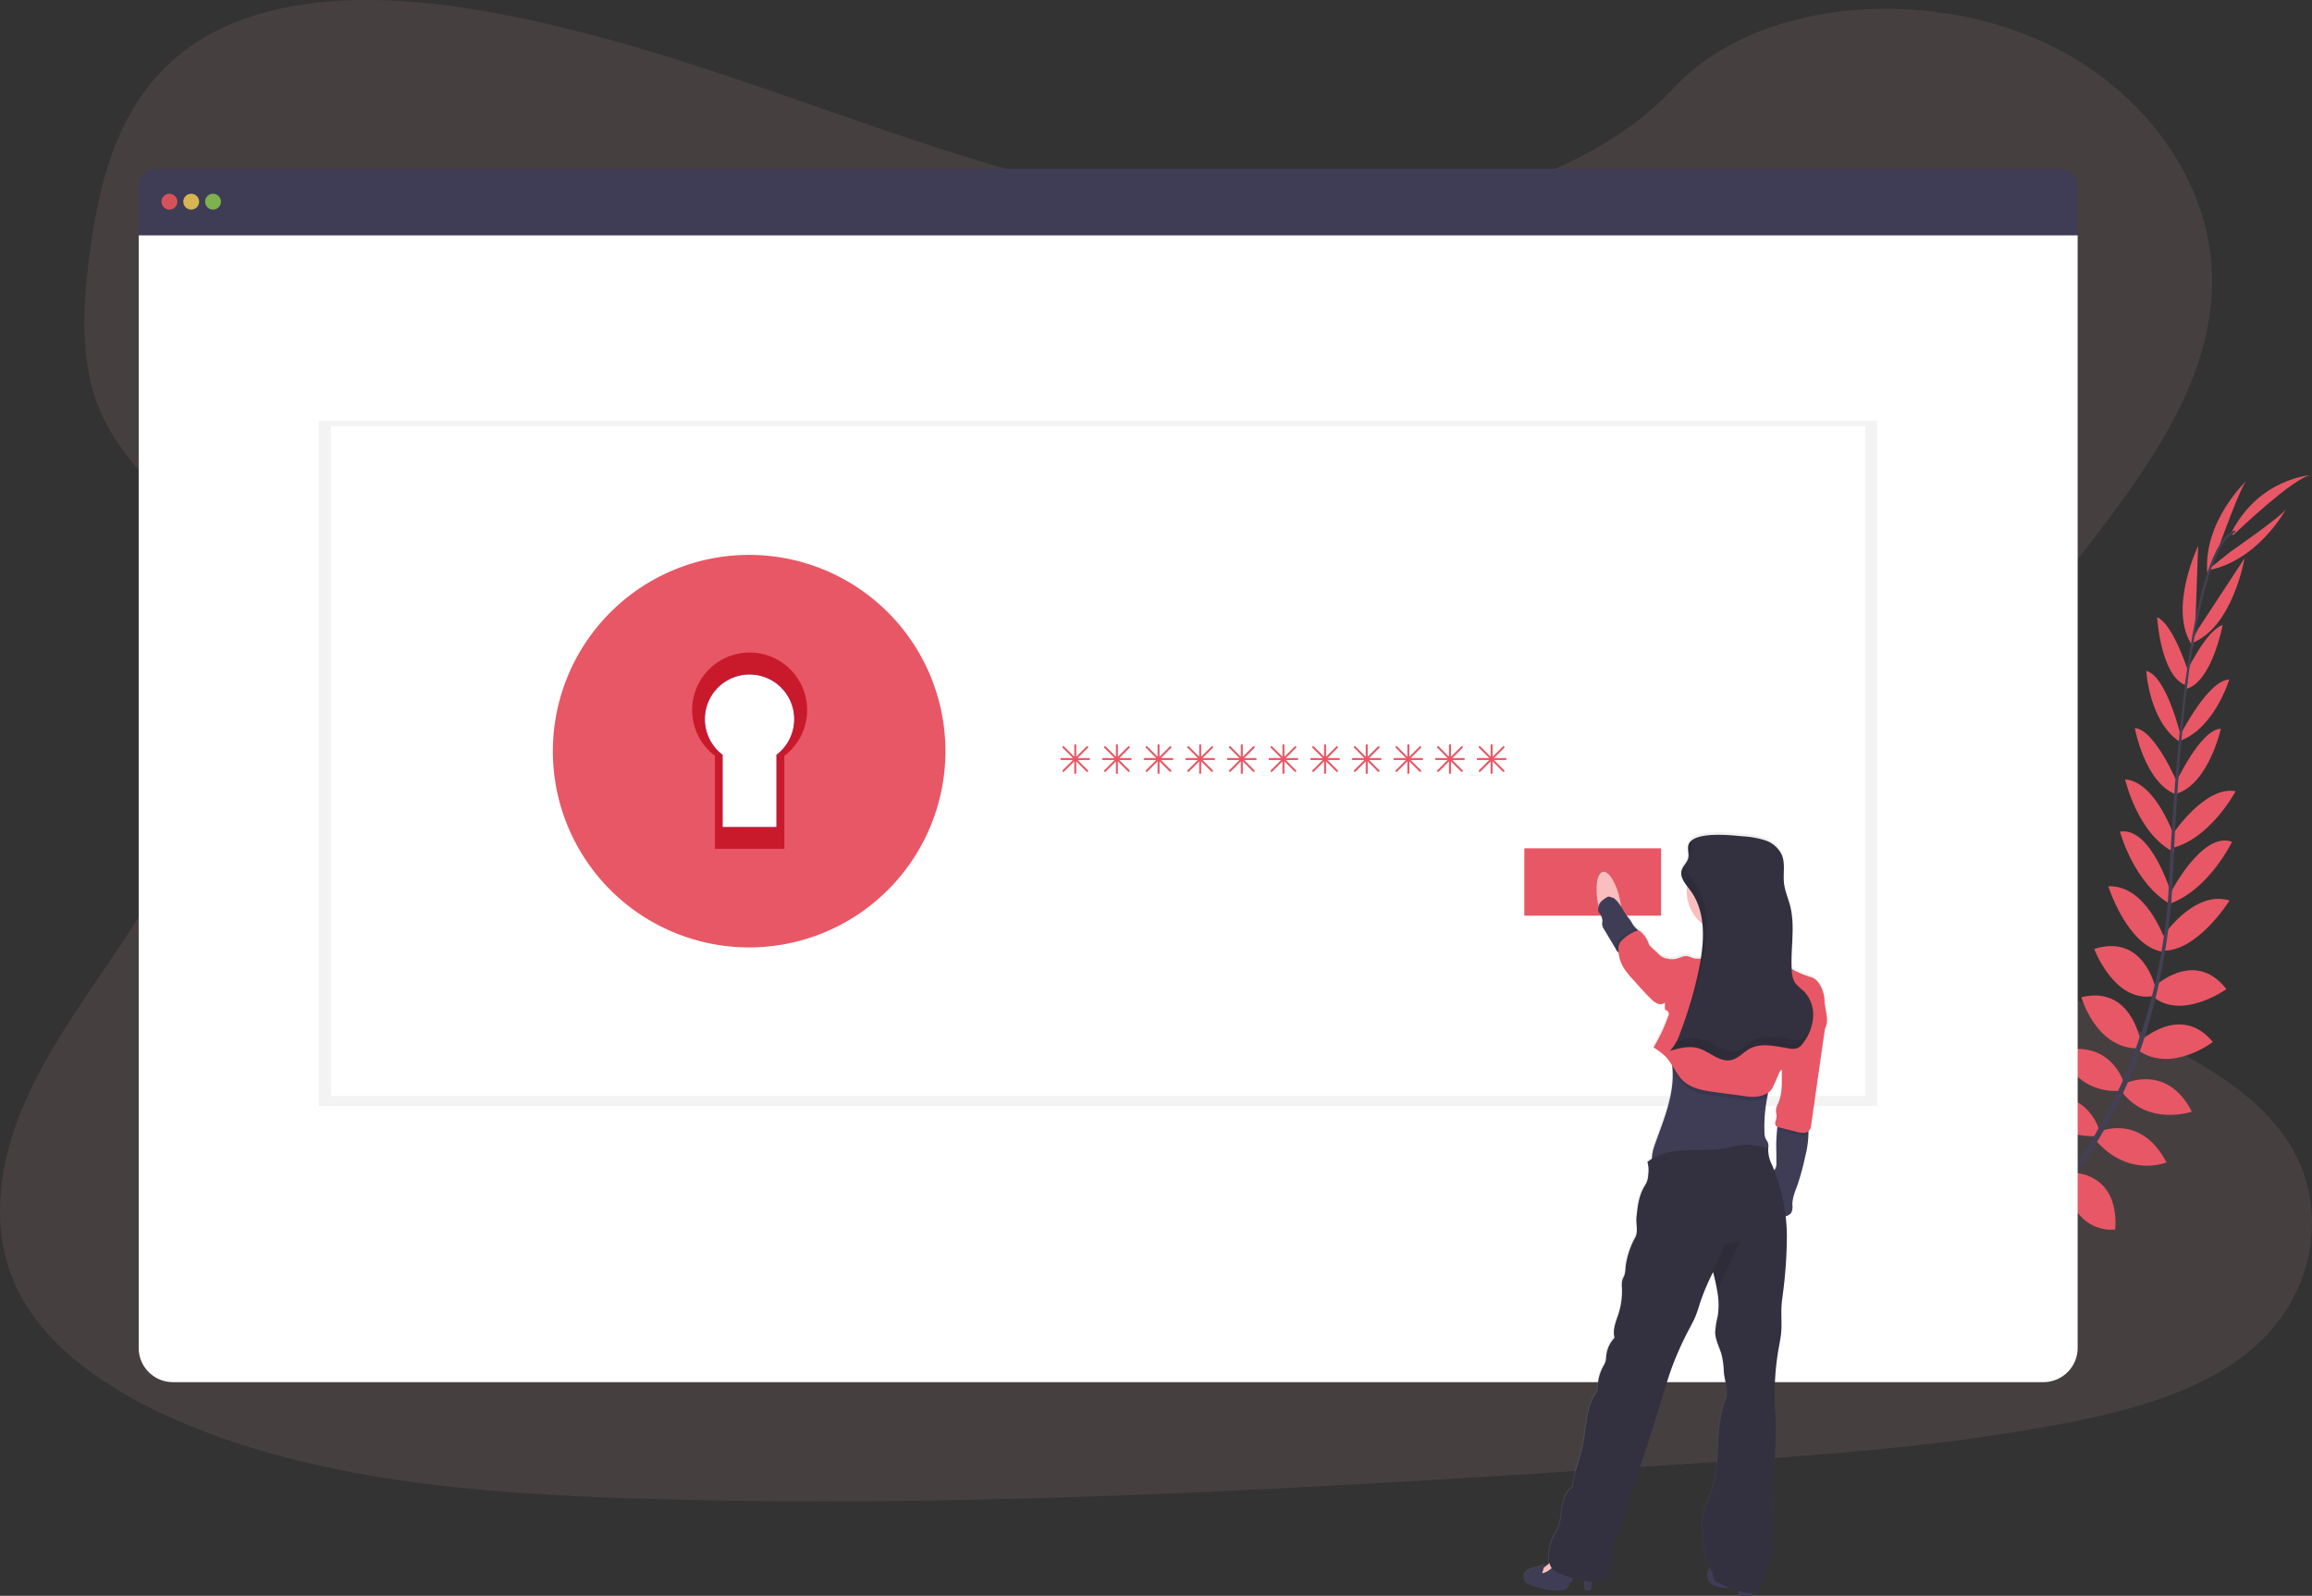
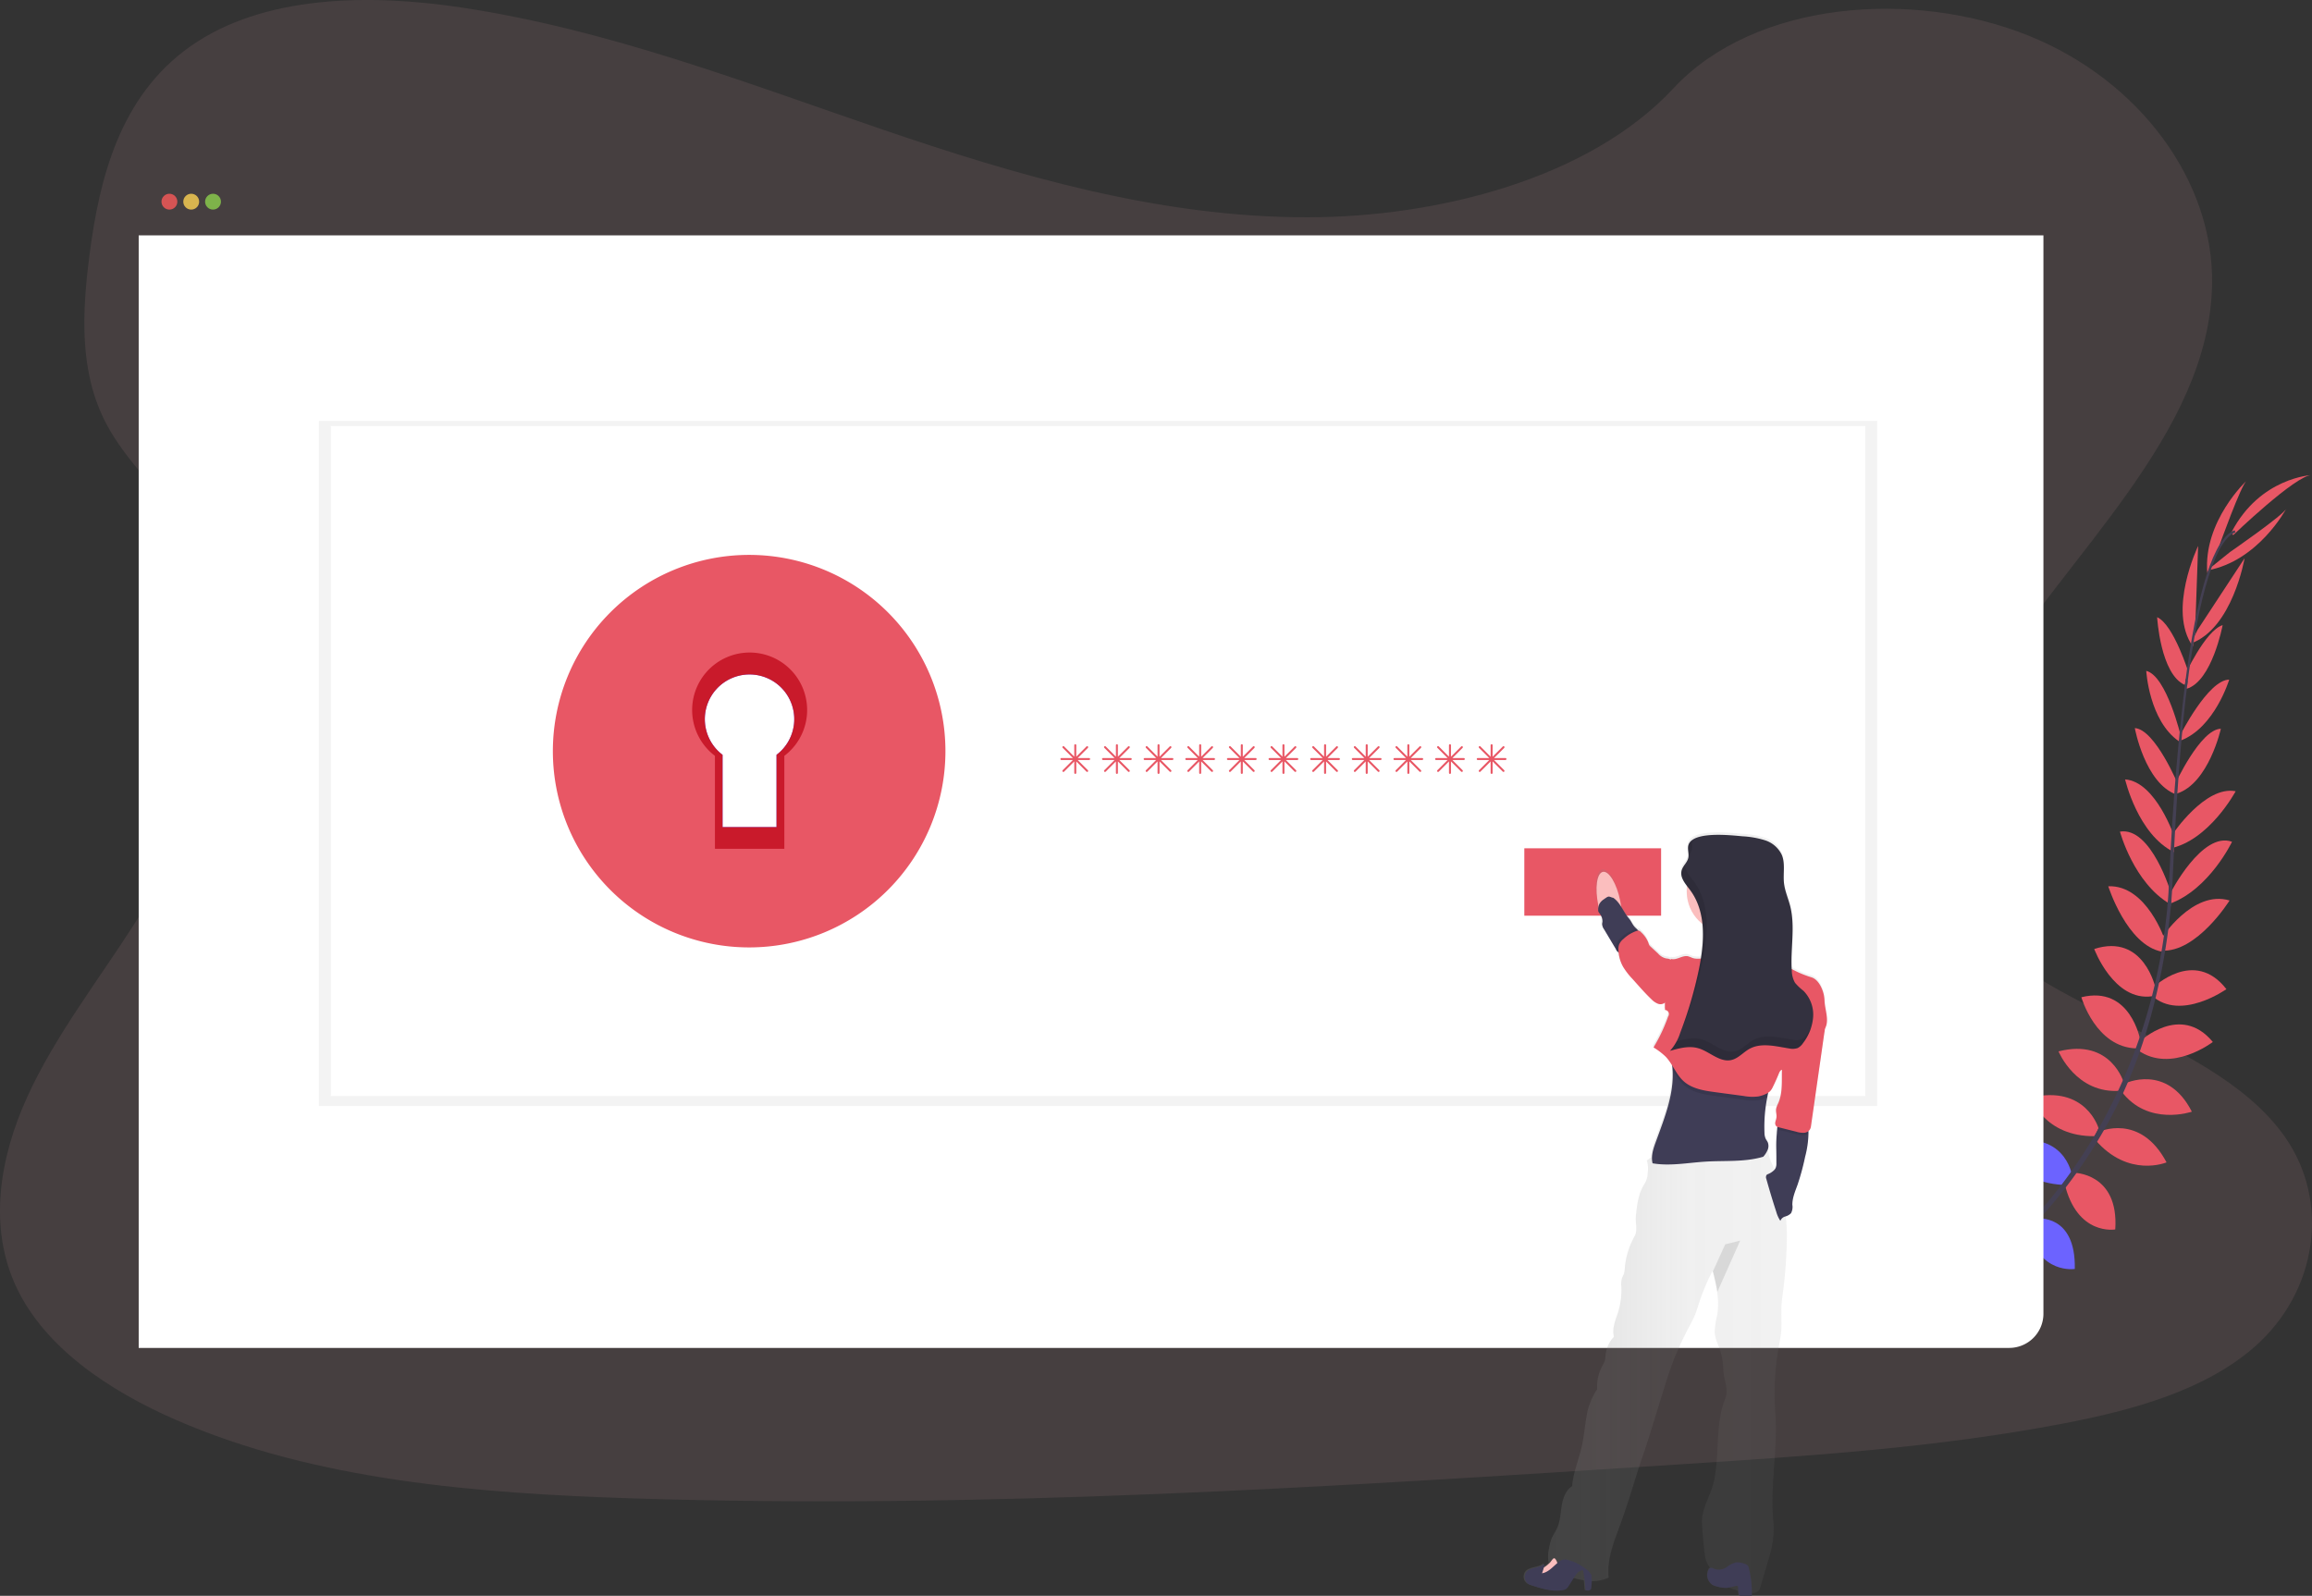
<svg xmlns="http://www.w3.org/2000/svg" id="Group_9017" data-name="Group 9017" width="676.108" height="466.736" viewBox="0 0 676.108 466.736">
  <rect x="0" y="0" width="676.108" height="466.736" fill="#333333" stroke="none" />
  <defs>
    <linearGradient id="linear-gradient" y1="0.5" x2="1" y2="0.5" gradientUnits="objectBoundingBox">
      <stop offset="0" stop-color="gray" stop-opacity="0.251" />
      <stop offset="0.54" stop-color="gray" stop-opacity="0.122" />
      <stop offset="1" stop-color="gray" stop-opacity="0.102" />
    </linearGradient>
  </defs>
  <path id="Path_26222" data-name="Path 26222" d="M399.335,111.006c-43.337.058-85.052-12.227-124.951-25.875S194.892,56.2,152.361,49.724c-27.353-4.163-58.458-3.78-79.84,11.334C51.939,75.6,45.979,99.665,43.1,121.9c-2.163,16.726-3.16,34.282,4.94,49.582,5.624,10.621,15.248,19.376,22.031,29.5,23.678,35.215,9.439,80.2-13.572,116.231-10.789,16.906-23.428,33.11-31.586,50.985s-11.5,38.143-3.183,55.785c8.244,17.486,26.866,30.177,46.851,38.844,40.584,17.636,87.834,21.417,133.816,22.872,101.784,3.229,203.764-3.357,305.473-9.943,37.638-2.435,75.445-4.887,112.306-11.943,20.466-3.913,41.54-9.723,56.052-22.454,18.419-16.164,22.188-42.555,8.784-61.525-22.478-31.818-81.747-37.818-97.864-72.245-8.888-18.953-1.223-40.688,10.065-58.956,24.211-39.2,65.884-74.309,66.586-118.15.481-30.107-21.191-59.478-53.559-72.563C576.314,44.211,530.055,47.736,506.284,73.28,481.841,99.6,437.6,110.965,399.335,111.006Z" transform="translate(-16.91 -47.454)" fill="#f4aeb5" opacity="0.1" />
-   <path id="Path_26223" data-name="Path 26223" d="M999.157,690.966s-7.125-4.7-14.187-1.357c0,0,2.174,4.186,11.114,3.792Z" transform="translate(-423.722 -316.805)" fill="#6c63ff" />
  <path id="Path_26224" data-name="Path 26224" d="M1007.576,693.25s2.168,8.256-3.27,13.874c0,0-3.27-3.4,0-11.74Z" transform="translate(-431.237 -318.84)" fill="#6c63ff" />
  <path id="Path_26225" data-name="Path 26225" d="M1014.4,675.837s-.528-7.021-16.384-4.69c0,0-.075,4.528,5.49,6.673S1011.627,678.156,1014.4,675.837Z" transform="translate(-429.206 -309.352)" fill="#6c63ff" />
-   <path id="Path_26226" data-name="Path 26226" d="M1024.63,679.5s6.7,2.151.725,17.022c0,0-4.423-.986-5.218-6.905S1021.7,681.657,1024.63,679.5Z" transform="translate(-438.435 -313.062)" fill="#6c63ff" />
  <path id="Path_26227" data-name="Path 26227" d="M1032.337,654.74s.91-11.555-15.294-10.372c0,0-1.159,10.436,12.436,13.149Z" transform="translate(-437.19 -298.263)" fill="#6c63ff" />
  <path id="Path_26228" data-name="Path 26228" d="M1048.559,632.629s-2.22-13.1-18.419-9.2c0,0-.058,11.323,15.775,12.314Z" transform="translate(-442.704 -289.196)" fill="#6c63ff" />
  <path id="Path_26229" data-name="Path 26229" d="M1061.08,609.564s-3.722-12.755-19.77-8.94c0,0,3.821,11.474,18.7,11.294Z" transform="translate(-447.398 -279.616)" fill="#e85765" />
  <path id="Path_26230" data-name="Path 26230" d="M1074.362,586.58s-3.635-13.236-19.132-9.276c0,0,5.171,12.575,18.105,11.514Z" transform="translate(-453.248 -269.805)" fill="#e85765" />
  <path id="Path_26231" data-name="Path 26231" d="M1083.992,562.749s-2.794-16.187-17.242-12.6c0,0,4.2,14.726,16.182,14.964Z" transform="translate(-458.089 -258.485)" fill="#e85765" />
  <path id="Path_26232" data-name="Path 26232" d="M1091.212,537.164s-3.356-16.315-17.973-11.6c0,0,5.728,15.422,16.935,13.827Z" transform="translate(-460.816 -248.014)" fill="#e85765" />
  <path id="Path_26233" data-name="Path 26233" d="M1096.948,510.413s-5.328-16.32-16.628-15.88c0,0,5.444,17.236,15.683,19.132Z" transform="translate(-463.792 -235.329)" fill="#e85765" />
  <path id="Path_26234" data-name="Path 26234" d="M1101.212,485.049s-5.8-19.642-14.992-18.129c0,0,4.011,15.016,14.667,21.19Z" transform="translate(-466.271 -223.693)" fill="#e85765" />
  <path id="Path_26235" data-name="Path 26235" d="M1103.314,457.662s-5.438-16.367-14.494-17.022c0,0,3.7,16.106,14.314,21.277Z" transform="translate(-467.364 -212.684)" fill="#e85765" />
  <path id="Path_26236" data-name="Path 26236" d="M1106.465,431.5s-6.777-16.384-12.755-16.755c0,0,2.945,16.135,12.175,19.445Z" transform="translate(-469.419 -201.8)" fill="#e85765" />
  <path id="Path_26237" data-name="Path 26237" d="M1109.637,405.151s-4.168-17.793-10.157-19.271c0,0,.817,14.558,9.555,20.6Z" transform="translate(-471.843 -189.672)" fill="#e85765" />
  <path id="Path_26238" data-name="Path 26238" d="M1114.206,375.149s-4.383-14.187-9.235-16.349c0,0,.956,16.726,8.116,19.816Z" transform="translate(-474.151 -178.292)" fill="#e85765" />
  <path id="Path_26239" data-name="Path 26239" d="M1121.485,347.871l.882-25.011s-9.074,18.854-1.537,29.4Z" transform="translate(-479.557 -163.189)" fill="#e85765" />
  <path id="Path_26240" data-name="Path 26240" d="M1133.651,309.113s6.534-18.263,8.117-19.283c0,0-12.812,11.85-11.561,27.092Z" transform="translate(-484.72 -149.309)" fill="#e85765" />
  <path id="Path_26241" data-name="Path 26241" d="M1042.3,662.143s11.491-1.5,11.149,14.738c0,0-10.384,1.693-13.775-11.74Z" transform="translate(-446.709 -305.752)" fill="#6c63ff" />
  <path id="Path_26242" data-name="Path 26242" d="M1060.93,639.06s13.276-.04,12.175,16.582c0,0-11.149,1.994-14.825-13.439Z" transform="translate(-454.53 -296.067)" fill="#e85765" />
  <path id="Path_26243" data-name="Path 26243" d="M1074.856,617.629s12.053-5.653,19.764,8.94c0,0-11.131,4.708-20.831-6.58Z" transform="translate(-461.048 -286.609)" fill="#e85765" />
  <path id="Path_26244" data-name="Path 26244" d="M1087.95,593.137s12.344-6.012,19.591,8.239c0,0-12.86,4.429-20.611-5.983Z" transform="translate(-466.569 -276.24)" fill="#e85765" />
  <path id="Path_26245" data-name="Path 26245" d="M1095.825,569.242s11.879-11.346,21.358.128c0,0-12.135,9.34-21.9,2.4Z" transform="translate(-470.078 -264.624)" fill="#e85765" />
  <path id="Path_26246" data-name="Path 26246" d="M1102.769,541.9s11.949-11.6,21.353.533c0,0-13.41,9.526-21.782,1.9Z" transform="translate(-473.045 -253.135)" fill="#e85765" />
  <path id="Path_26247" data-name="Path 26247" d="M1106.93,512.628s9.207-14.494,20.048-11.259c0,0-9.555,15.346-19.944,14.662Z" transform="translate(-474.974 -238.007)" fill="#e85765" />
  <path id="Path_26248" data-name="Path 26248" d="M1111.438,486.895s9.276-18.251,18.054-15.074c0,0-6.69,14.03-18.292,18.152Z" transform="translate(-476.769 -225.632)" fill="#e85765" />
  <path id="Path_26249" data-name="Path 26249" d="M1112.048,459.112s9.537-14.367,18.471-12.61c0,0-7.8,14.569-19.4,16.767Z" transform="translate(-476.735 -215.085)" fill="#e85765" />
  <path id="Path_26250" data-name="Path 26250" d="M1114,431.324s7.392-16.123,13.4-16.234c0,0-3.548,16.007-12.9,18.97Z" transform="translate(-477.945 -201.948)" fill="#e85765" />
  <path id="Path_26251" data-name="Path 26251" d="M1116.5,406.661s8.215-16.326,14.39-16.361c0,0-4.2,13.961-14.117,17.793Z" transform="translate(-478.996 -191.53)" fill="#e85765" />
  <path id="Path_26252" data-name="Path 26252" d="M1118.63,377.859s6.145-13.509,11.236-15.039c0,0-3.073,16.465-10.558,18.622Z" transform="translate(-479.891 -179.982)" fill="#e85765" />
  <path id="Path_26253" data-name="Path 26253" d="M1123.936,349.984l13.735-20.924s-3.519,20.64-15.741,24.93Z" transform="translate(-481.277 -165.795)" fill="#e85765" />
  <path id="Path_26254" data-name="Path 26254" d="M1136.83,316.725s15.961-11.016,16.541-12.8c0,0-8.117,15.427-23.191,18.152Z" transform="translate(-484.745 -155.234)" fill="#e85765" />
  <path id="Path_26255" data-name="Path 26255" d="M1142.98,304.692s18.327-17.619,23.006-17.6c0,0-15.115.69-23.446,16.662Z" transform="translate(-489.938 -148.157)" fill="#e85765" />
  <path id="Path_26256" data-name="Path 26256" d="M1118.94,360.357l.667.087c3.443-26.953,8.464-42.9,14.134-44.856l-.22-.638C1127.509,317.037,1122.453,332.743,1118.94,360.357Z" transform="translate(-480.021 -159.865)" fill="#444053" />
  <path id="Path_26257" data-name="Path 26257" d="M1110.2,456.278l1.009.081c.214-2.516.376-5.09.487-7.659.962-22.309,2.452-42.8,4.412-58.156l-.58-.725c-1.965,15.393-3.878,36.5-4.841,58.84C1110.577,451.211,1110.415,453.774,1110.2,456.278Z" transform="translate(-476.348 -191.328)" fill="#444053" />
  <path id="Path_26258" data-name="Path 26258" d="M976.6,625.124c.174-.075,17.932-8.007,36.363-26.918a146.232,146.232,0,0,0,26.582-37.685c8.522-17.352,13.717-38.676,15.457-59.391l-1.049.493c-3.914,46.5-25.081,78.268-41.911,95.574-18.251,18.744-35.812,26.594-35.986,26.669Z" transform="translate(-419.978 -238.105)" fill="#444053" />
-   <path id="Path_26259" data-name="Path 26259" d="M648.918,132.69H91.833a4.963,4.963,0,0,0-4.963,4.963v14.459H653.881V137.653A4.963,4.963,0,0,0,648.918,132.69Z" transform="translate(-46.31 -83.273)" fill="#3f3d56" />
-   <path id="Path_26260" data-name="Path 26260" d="M86.87,166.19V491.577a10.007,10.007,0,0,0,10.007,10.007h547a10.007,10.007,0,0,0,10.007-10.007V166.19Z" transform="translate(-46.31 -97.351)" fill="#fff" />
+   <path id="Path_26260" data-name="Path 26260" d="M86.87,166.19V491.577h547a10.007,10.007,0,0,0,10.007-10.007V166.19Z" transform="translate(-46.31 -97.351)" fill="#fff" />
  <ellipse id="Ellipse_802" data-name="Ellipse 802" cx="2.319" cy="2.319" rx="2.319" ry="2.319" transform="translate(47.222 56.664)" fill="#fa5959" opacity="0.8" />
  <ellipse id="Ellipse_803" data-name="Ellipse 803" cx="2.319" cy="2.319" rx="2.319" ry="2.319" transform="translate(53.599 56.664)" fill="#fed253" opacity="0.8" />
  <ellipse id="Ellipse_804" data-name="Ellipse 804" cx="2.319" cy="2.319" rx="2.319" ry="2.319" transform="translate(59.977 56.664)" fill="#8ccf4d" opacity="0.8" />
  <rect id="Rectangle_2627" data-name="Rectangle 2627" width="455.696" height="200.378" transform="translate(93.267 123.093)" opacity="0.05" />
  <path id="Path_26484" data-name="Path 26484" d="M0,0H448.739V195.961H0Z" transform="translate(96.745 124.612)" fill="#fff" />
  <path id="Path_26261" data-name="Path 26261" d="M362.422,349.38a44.642,44.642,0,1,0,44.642,44.642A44.642,44.642,0,0,0,362.422,349.38Zm8.007,45.714v21.138H354.647V395.095a13.074,13.074,0,1,1,15.781,0Z" transform="translate(-143.346 -174.334)" fill="#6c63ff" />
  <path id="Path_26262" data-name="Path 26262" d="M362.422,349.38a44.642,44.642,0,1,0,44.642,44.642A44.642,44.642,0,0,0,362.422,349.38Zm8.007,45.714v21.138H354.647V395.095a13.074,13.074,0,1,1,15.781,0Z" transform="translate(-143.346 -174.334)" fill="#c91a2b" />
  <path id="Path_26263" data-name="Path 26263" d="M353.177,327.38a57.4,57.4,0,1,0,57.4,57.4A57.4,57.4,0,0,0,353.177,327.38Zm10.291,58.776V413.33H343.176V386.156a16.813,16.813,0,1,1,20.292,0Z" transform="translate(-134.101 -165.089)" fill="#e85765" />
  <rect id="Rectangle_2629" data-name="Rectangle 2629" width="185.525" height="19.712" transform="translate(300.243 212.157)" fill="#fff" />
  <path id="Path_26485" data-name="Path 26485" d="M0,0H40V19.712H0Z" transform="translate(445.764 248.102)" fill="#e85765" />
  <path id="Path_26264" data-name="Path 26264" d="M560.187,426.938H556.83l2.986-2.98a.3.3,0,0,0,0-.412.29.29,0,0,0-.412,0l-2.986,2.986V423.17a.29.29,0,0,0-.29-.29.3.3,0,0,0-.29.29v3.363l-2.98-3a.29.29,0,0,0-.412,0,.3.3,0,0,0,0,.412l2.986,2.98H552.07a.3.3,0,0,0-.29.29.29.29,0,0,0,.29.29h3.363l-2.986,2.986a.3.3,0,0,0,0,.412.3.3,0,0,0,.412,0l2.98-2.986v3.357a.29.29,0,1,0,.58,0v-3.357L559.4,430.9a.3.3,0,0,0,.412,0,.3.3,0,0,0,0-.412L556.83,427.5h3.357a.281.281,0,1,0,0-.562Z" transform="translate(-241.681 -205.221)" fill="#e85765" />
  <path id="Path_26265" data-name="Path 26265" d="M581.187,426.938H577.83l2.986-2.98a.3.3,0,0,0,0-.412.291.291,0,0,0-.412,0l-2.986,2.986V423.17a.29.29,0,0,0-.29-.29.3.3,0,0,0-.29.29v3.363l-2.98-3a.29.29,0,0,0-.412,0,.3.3,0,0,0,0,.412l2.986,2.98H573.07a.3.3,0,0,0-.29.29.29.29,0,0,0,.29.29h3.363l-2.986,2.986a.3.3,0,0,0,0,.412.3.3,0,0,0,.412,0l2.98-2.986v3.357a.29.29,0,1,0,.58,0v-3.357L580.4,430.9a.3.3,0,0,0,.412,0,.3.3,0,0,0,0-.412L577.83,427.5h3.357a.281.281,0,1,0,0-.562Z" transform="translate(-250.506 -205.221)" fill="#e85765" />
  <path id="Path_26266" data-name="Path 26266" d="M602.187,426.938H598.83l2.986-2.98a.3.3,0,0,0,0-.412.29.29,0,0,0-.412,0l-2.986,2.986V423.17a.29.29,0,0,0-.29-.29.3.3,0,0,0-.29.29v3.363l-2.98-3a.29.29,0,0,0-.412,0,.3.3,0,0,0,0,.412l2.986,2.98H594.07a.3.3,0,0,0-.29.29.29.29,0,0,0,.29.29h3.363l-2.986,2.986a.3.3,0,0,0,0,.412.3.3,0,0,0,.411,0l2.98-2.986v3.357a.29.29,0,1,0,.58,0v-3.357L601.4,430.9a.3.3,0,0,0,.412,0,.3.3,0,0,0,0-.412L598.83,427.5h3.357a.281.281,0,1,0,0-.562Z" transform="translate(-259.331 -205.221)" fill="#e85765" />
  <path id="Path_26267" data-name="Path 26267" d="M623.187,426.938H619.83l2.986-2.98a.3.3,0,0,0,0-.412.29.29,0,0,0-.411,0l-2.986,2.986V423.17a.29.29,0,0,0-.29-.29.3.3,0,0,0-.29.29v3.363l-2.98-3a.289.289,0,0,0-.411,0,.3.3,0,0,0,0,.412l2.986,2.98H615.07a.3.3,0,0,0-.29.29.29.29,0,0,0,.29.29h3.363l-2.986,2.986a.3.3,0,0,0,0,.412.3.3,0,0,0,.411,0l2.98-2.986v3.357a.29.29,0,0,0,.58,0v-3.357L622.4,430.9a.3.3,0,0,0,.411,0,.3.3,0,0,0,0-.412L619.83,427.5h3.357a.281.281,0,1,0,0-.562Z" transform="translate(-268.156 -205.221)" fill="#e85765" />
  <path id="Path_26268" data-name="Path 26268" d="M644.187,426.938H640.83l2.986-2.98a.3.3,0,0,0,0-.412.29.29,0,0,0-.412,0l-2.986,2.986V423.17a.29.29,0,0,0-.29-.29.3.3,0,0,0-.29.29v3.363l-2.98-3a.29.29,0,0,0-.412,0,.3.3,0,0,0,0,.412l2.986,2.98H636.07a.3.3,0,0,0-.29.29.29.29,0,0,0,.29.29h3.363l-2.986,2.986a.3.3,0,0,0,0,.412.3.3,0,0,0,.412,0l2.98-2.986v3.357a.29.29,0,1,0,.58,0v-3.357L643.4,430.9a.3.3,0,0,0,.412,0,.3.3,0,0,0,0-.412L640.83,427.5h3.357a.281.281,0,1,0,0-.562Z" transform="translate(-276.98 -205.221)" fill="#e85765" />
  <path id="Path_26269" data-name="Path 26269" d="M665.186,426.938H661.83l2.986-2.98a.3.3,0,0,0,0-.412.29.29,0,0,0-.412,0l-2.986,2.986V423.17a.29.29,0,0,0-.29-.29.3.3,0,0,0-.29.29v3.363l-2.98-3a.29.29,0,0,0-.412,0,.3.3,0,0,0,0,.412l2.986,2.98H657.07a.3.3,0,0,0-.29.29.29.29,0,0,0,.29.29h3.363l-2.986,2.986a.3.3,0,0,0,0,.412.3.3,0,0,0,.412,0l2.98-2.986v3.357a.29.29,0,1,0,.58,0v-3.357L664.4,430.9a.3.3,0,0,0,.412,0,.3.3,0,0,0,0-.412L661.83,427.5h3.357a.281.281,0,1,0,0-.562Z" transform="translate(-285.806 -205.221)" fill="#e85765" />
  <path id="Path_26270" data-name="Path 26270" d="M686.187,426.938H682.83l2.986-2.98a.3.3,0,0,0,0-.412.29.29,0,0,0-.411,0l-2.986,2.986V423.17a.29.29,0,0,0-.29-.29.3.3,0,0,0-.29.29v3.363l-2.98-3a.289.289,0,0,0-.411,0,.3.3,0,0,0,0,.412l2.986,2.98H678.07a.3.3,0,0,0-.29.29.29.29,0,0,0,.29.29h3.363l-2.986,2.986a.3.3,0,0,0,0,.412.3.3,0,0,0,.412,0l2.98-2.986v3.357a.29.29,0,1,0,.58,0v-3.357L685.4,430.9a.3.3,0,0,0,.412,0,.3.3,0,0,0,0-.412L682.83,427.5h3.357a.281.281,0,1,0,0-.562Z" transform="translate(-294.63 -205.221)" fill="#e85765" />
  <path id="Path_26271" data-name="Path 26271" d="M707.187,426.938H703.83l2.986-2.98a.3.3,0,0,0,0-.412.29.29,0,0,0-.412,0l-2.986,2.986V423.17a.29.29,0,0,0-.29-.29.3.3,0,0,0-.29.29v3.363l-2.98-3a.29.29,0,0,0-.412,0,.3.3,0,0,0,0,.412l2.986,2.98H699.07a.3.3,0,0,0-.29.29.29.29,0,0,0,.29.29h3.363l-2.986,2.986a.3.3,0,0,0,0,.412.3.3,0,0,0,.412,0l2.98-2.986v3.357a.29.29,0,1,0,.58,0v-3.357L706.4,430.9a.3.3,0,0,0,.412,0,.3.3,0,0,0,0-.412L703.83,427.5h3.357a.281.281,0,1,0,0-.562Z" transform="translate(-303.455 -205.221)" fill="#e85765" />
  <path id="Path_26272" data-name="Path 26272" d="M728.187,426.938H724.83l2.986-2.98a.3.3,0,0,0,0-.412.29.29,0,0,0-.412,0l-2.986,2.986V423.17a.29.29,0,0,0-.29-.29.3.3,0,0,0-.29.29v3.363l-2.98-3a.29.29,0,0,0-.412,0,.3.3,0,0,0,0,.412l2.986,2.98H720.07a.3.3,0,0,0-.29.29.29.29,0,0,0,.29.29h3.363l-2.986,2.986a.3.3,0,0,0,0,.412.3.3,0,0,0,.412,0l2.98-2.986v3.357a.29.29,0,1,0,.58,0v-3.357L727.4,430.9a.3.3,0,0,0,.412,0,.3.3,0,0,0,0-.412L724.83,427.5h3.357a.281.281,0,1,0,0-.562Z" transform="translate(-312.28 -205.221)" fill="#e85765" />
  <path id="Path_26273" data-name="Path 26273" d="M749.187,426.938H745.83l2.986-2.98a.3.3,0,0,0,0-.412.29.29,0,0,0-.412,0l-2.986,2.986V423.17a.29.29,0,0,0-.29-.29.3.3,0,0,0-.29.29v3.363l-2.98-3a.29.29,0,0,0-.412,0,.3.3,0,0,0,0,.412l2.986,2.98H741.07a.3.3,0,0,0-.29.29.29.29,0,0,0,.29.29h3.363l-2.986,2.986a.3.3,0,0,0,0,.412.3.3,0,0,0,.412,0l2.98-2.986v3.357a.29.29,0,1,0,.58,0v-3.357L748.4,430.9a.3.3,0,0,0,.412,0,.3.3,0,0,0,0-.412L745.83,427.5h3.357a.281.281,0,1,0,0-.562Z" transform="translate(-321.106 -205.221)" fill="#e85765" />
  <path id="Path_26274" data-name="Path 26274" d="M770.187,426.938H766.83l2.986-2.98a.3.3,0,0,0,0-.412.29.29,0,0,0-.412,0l-2.986,2.986V423.17a.29.29,0,0,0-.29-.29.3.3,0,0,0-.29.29v3.363l-2.98-3a.29.29,0,0,0-.412,0,.3.3,0,0,0,0,.412l2.986,2.98H762.07a.3.3,0,0,0-.29.29.29.29,0,0,0,.29.29h3.363l-2.986,2.986a.3.3,0,0,0,0,.412.3.3,0,0,0,.412,0l2.98-2.986v3.357a.29.29,0,1,0,.58,0v-3.357L769.4,430.9a.3.3,0,0,0,.412,0,.3.3,0,0,0,0-.412L766.83,427.5h3.357a.281.281,0,1,0,0-.562Z" transform="translate(-329.93 -205.221)" fill="#e85765" />
  <path id="Path_26275" data-name="Path 26275" d="M873.468,516.156a10.375,10.375,0,0,0-.261-2.081c-.522-1.96-1.7-4.331-3.635-4.922a30.522,30.522,0,0,1-5.763-2.435c-.348-6.215,1.078-12.575-.476-18.6-.58-2.2-1.536-4.314-1.792-6.569-.319-2.806.447-5.8-.672-8.384a8.275,8.275,0,0,0-4.9-4.232,26.107,26.107,0,0,0-6.534-1.16c-2.782-.226-11.792-1.293-14.935,1.194h0a3.283,3.283,0,0,0-.58.58h0a2.338,2.338,0,0,0-.186.3l-.029.046a2.362,2.362,0,0,0-.156.377h0a2.912,2.912,0,0,0-.1.435v1.043c.041.522.116,1.044.116,1.56a3.343,3.343,0,0,1-.069.765,5.367,5.367,0,0,1-.962,1.879h0l-.1.151c-.063.093-.127.18-.185.272s-.1.162-.151.243-.093.133-.133.209a2.748,2.748,0,0,0-.151.3c0,.058-.064.11-.087.168a2.848,2.848,0,0,0-.174.487,3.231,3.231,0,0,0-.035,1.542,5.746,5.746,0,0,0,.794,1.826c.145.238.3.469.464.7l.406.551a12.581,12.581,0,0,0-.122,1.623,11.994,11.994,0,0,0,4.579,9.426,35.537,35.537,0,0,1-.074,7.358c-.052.51-.116,1.026-.186,1.536s-.122.847-.191,1.27a5.885,5.885,0,0,1-2.534-.191,11.96,11.96,0,0,0-1.159-.446c-1.687-.423-3.409,1.258-5.079.748a.676.676,0,0,1-.076.232,2.272,2.272,0,0,0-1.159-.342,4.229,4.229,0,0,1-2.516-1.444l-2.209-2.081a2.445,2.445,0,0,1-.383-.429,3.023,3.023,0,0,1-.267-.713,8.217,8.217,0,0,0-2.139-3.067,1.451,1.451,0,0,0-.632-.458.977.977,0,0,0-.29,0,2.518,2.518,0,0,0-.191-.232,5.508,5.508,0,0,0-.481-.487c-1.055-.974-1.159-1.809-2.075-2.9a27.872,27.872,0,0,1-2.168-3.276c-.075-.609-.18-1.235-.307-1.867a24.028,24.028,0,0,0-1.27-4.232l-1.159-2.568-.134.133c-.841-1.252-1.739-1.936-2.545-1.774-1.351.278-2.018,2.9-1.8,6.325l.464,3.478a1.072,1.072,0,0,0,.064.261,6.421,6.421,0,0,0-.127,1.252c0,.487.452.846.69,1.281a3.623,3.623,0,0,1,.58,1.977c-.029.249-.1.487-.116.731a2.813,2.813,0,0,0,.545,1.507l2.9,4.87.58,1.02.034.046a2.477,2.477,0,0,0,.777.893,10.627,10.627,0,0,0,.957,3.519c.1.22.209.429.325.638a20.518,20.518,0,0,0,2.737,3.554l1.38,1.548c1.362,1.519,2.725,3.044,4.2,4.447a5.623,5.623,0,0,0,1.878,1.316,2.128,2.128,0,0,0,2.11-.307v2.156a1.212,1.212,0,0,1,.916,1.907,47.815,47.815,0,0,1-4.291,9.079,19.312,19.312,0,0,1,3.595,2.742A16.157,16.157,0,0,1,828.681,535c.052.429.093.852.116,1.275.429,6.911-2.243,13.769-4.638,20.355a15.858,15.858,0,0,0-1.386,5.763,11.321,11.321,0,0,0-1.3.934,8.6,8.6,0,0,1,.238,3.676,6.508,6.508,0,0,1-.481,2.319,16.247,16.247,0,0,1-.835,1.49c-1.5,2.649-1.832,5.8-2.133,8.824-.18,1.826.528,4.058-.3,5.693a23.287,23.287,0,0,0-2.9,8.917,8.957,8.957,0,0,1-.267,2.081c-.18.58-.5,1.073-.661,1.641a7.017,7.017,0,0,0-.116,2.319,22.189,22.189,0,0,1-1.218,8.18c-.724,2.07-1.525,4.285-.957,6.412a9.04,9.04,0,0,0-2.452,5.386,8.471,8.471,0,0,1-.186,1.536,7.446,7.446,0,0,1-.7,1.478,12.94,12.94,0,0,0-1.577,6.957,19.355,19.355,0,0,0-3.125,8.163c-.516,2.893-.742,5.838-1.4,8.7-.881,3.78-2.475,7.6-2.788,11.474-1.878,1.2-2.69,3.525-3.05,5.722s-.418,4.5-1.34,6.534c-.475,1.055-1.159,2-1.612,3.079a14.1,14.1,0,0,0-.7,2.65,10.334,10.334,0,0,0-.18,4.348,6.57,6.57,0,0,1-1.7,1.293c.093-.36.168-.719.232-1.084-1.5,1.357-4.209.881-5.4,2.51a2.447,2.447,0,0,0,.58,3.357,4.643,4.643,0,0,0,1.2.516c2.9.927,5.879,1.861,8.859,1.368a2.648,2.648,0,0,0,1-.319,3.226,3.226,0,0,0,.933-1.078c.446-.708.893-1.415,1.333-2.122a27.644,27.644,0,0,0,3.252.759c.11.927.191,1.855.232,2.783.58.116,1.357.151,1.629-.389a1.41,1.41,0,0,0,.1-.643c0-.412.058-.957.093-1.513h.116a11.016,11.016,0,0,0,5.131-1.038c-.62-5.137,1.427-10.158,3.2-15.016,1.873-5.114,3.479-10.32,5.1-15.526,1.159-3.664,2.441-7.213,3.577-10.882q2.145-6.957,4.308-13.914c.626-2.041,1.258-4.058,1.977-6.087a94.848,94.848,0,0,1,5.375-11.961c.58-1.1,1.16-2.18,1.635-3.316.58-1.385.991-2.835,1.455-4.267a66.194,66.194,0,0,1,3.641-8.569c.041-.075.07-.145.11-.214.469,1.919.939,3.867,1.252,5.8a22.038,22.038,0,0,1,.1,7.166,23.666,23.666,0,0,0-.742,4.858c.087,2.267,1.3,4.325,1.9,6.511a24.792,24.792,0,0,1,.649,4.986c.162,2.609,1.577,5.537.58,7.954-3.1,7.659-1.6,16.309-3.368,24.35-.91,4.128-3.7,8.007-3.479,12.227q.232,4.493.789,8.963a8.517,8.517,0,0,0,.725,2.719,10,10,0,0,0,.794,1.3c-.255.1-.47.359-.655.91a3.576,3.576,0,0,0,1.287,4.058,5.621,5.621,0,0,0,1.676.58,8.818,8.818,0,0,0,2.423.336,5.678,5.678,0,0,0,.76-.093,27.532,27.532,0,0,0,2.742.986,5.929,5.929,0,0,0,.075.713.887.887,0,0,0,.3.655.909.909,0,0,0,.464.081h3.148v-.788a2.591,2.591,0,0,0,2-.649,3.1,3.1,0,0,0,.58-1.206q1.287-4.366,2.557-8.737a27.926,27.926,0,0,0,1.246-9.972c-1.119-10.685,1.339-21.4.539-32.119a76.942,76.942,0,0,1,.986-19.271c.261-1.438.58-2.9.7-4.331.255-2.7-.058-5.432.133-8.117.064-.939.191-1.872.307-2.806a134.755,134.755,0,0,0,1.247-17.48,55.044,55.044,0,0,0-.359-5.8,3.307,3.307,0,0,0,1.583-.927,3.941,3.941,0,0,0,.377-2.476c0-2.052.864-3.989,1.56-5.925a70.445,70.445,0,0,0,2.191-8.151,28.476,28.476,0,0,0,.974-6.812,6.915,6.915,0,0,0-.035-.7,1.8,1.8,0,0,0,.533-.58,3.375,3.375,0,0,0,.278-1.073c.209-1.478.423-2.963.632-4.447q.232-1.594.458-3.183l1.844-12.865c.157-1.119.319-2.232.475-3.345l.481-3.328c.052-.394.11-.788.151-1.16C874.969,522,873.618,518.846,873.468,516.156Zm-15.381,48.167a10.594,10.594,0,0,1-1.159-5.038h-.064a2.585,2.585,0,0,0-.075-1.635c-.18-.423-.493-.783-.684-1.206a4.416,4.416,0,0,1-.313-1.623,44.271,44.271,0,0,1,.829-10.517c.075-.406.156-.818.232-1.223a3.033,3.033,0,0,0,.661-.516,4.7,4.7,0,0,0,.748-1.16c.655-1.316,1.252-2.655,1.8-4.018.18-.441.441-.951.887-1.061-.093,3.392.255,6.853-1.125,9.914a6.276,6.276,0,0,0-.58,1.566c-.127.864.232,1.739.1,2.6-.064.446-.255.858-.33,1.3a1.269,1.269,0,0,0,.336,1.229,1.006,1.006,0,0,0,.249.128c-.035.232-.064.47-.087.7-.047.475-.07.922-.1,1.2a37.436,37.436,0,0,0-.156,4.267c0,1.536.058,3.073.035,4.638a3.153,3.153,0,0,1-.22,1.316,2.281,2.281,0,0,1-.441.58A15.065,15.065,0,0,0,858.087,564.323Z" transform="translate(-339.875 -223.911)" fill="url(#linear-gradient)" />
  <ellipse id="Ellipse_805" data-name="Ellipse 805" cx="3.27" cy="9.259" rx="3.27" ry="9.259" transform="matrix(0.98, -0.201, 0.201, 0.98, 465.529, 255.657)" fill="#fbbebe" />
  <path id="Path_26276" data-name="Path 26276" d="M878.269,838.155a3.51,3.51,0,0,0,1.287,4.018,5.733,5.733,0,0,0,1.664.58,8.782,8.782,0,0,0,2.418.331c1-.047,1.965-.441,2.968-.58a.464.464,0,0,1,.342.046.494.494,0,0,1,.127.406,15.544,15.544,0,0,0,.128,1.7.876.876,0,0,0,.3.655.908.908,0,0,0,.464.081h3.143a30.655,30.655,0,0,0-.9-8.2,1.829,1.829,0,0,0-.232-.58,1.918,1.918,0,0,0-1-.58,5.6,5.6,0,0,0-2.429-.423,7.114,7.114,0,0,0-2.725,1.333,4.153,4.153,0,0,1-3.09.748C879.683,837.418,878.808,836.543,878.269,838.155Z" transform="translate(-378.807 -378.664)" fill="#3f3d56" />
  <path id="Path_26277" data-name="Path 26277" d="M796,834.746a8.688,8.688,0,0,1-3.171,2.157l-.533.255a.37.37,0,0,0-.18.145.312.312,0,0,0,.058.261,3.751,3.751,0,0,0,4.255,1.548,2.26,2.26,0,0,0,.934-.487,3.064,3.064,0,0,0,.719-1.867,3.821,3.821,0,0,0-.087-2.139C797.187,832.8,796.892,833.627,796,834.746Z" transform="translate(-342.674 -377.801)" fill="#fbbebe" />
  <path id="Path_26278" data-name="Path 26278" d="M805.473,842.131a1.411,1.411,0,0,1-.1.644c-.273.533-1.032.5-1.623.389a38.992,38.992,0,0,0-.713-5.855c-1.125-.052-1.936,1.014-2.539,1.971l-1.554,2.464a3.211,3.211,0,0,1-.927,1.079,2.754,2.754,0,0,1-1,.319c-2.969.492-5.966-.441-8.83-1.368a4.684,4.684,0,0,1-1.2-.51,2.453,2.453,0,0,1-.58-3.351c1.2-1.623,3.9-1.159,5.392-2.5a13.512,13.512,0,0,1-.765,2.766c2-.3,3.345-2.134,4.957-3.357a3.048,3.048,0,0,1,1.415-.672,3.1,3.1,0,0,1,1.16.122,13.6,13.6,0,0,1,5.1,2.51,5.5,5.5,0,0,1,1.826,1.9A14.07,14.07,0,0,1,805.473,842.131Z" transform="translate(-340.101 -378.043)" fill="#3f3d56" />
  <ellipse id="Ellipse_806" data-name="Ellipse 806" cx="11.978" cy="11.978" rx="11.978" ry="11.978" transform="translate(493.276 248.844)" fill="#fbbebe" />
  <path id="Path_26279" data-name="Path 26279" d="M920.087,616.574a28.408,28.408,0,0,1-.968,6.777,70.028,70.028,0,0,1-2.191,8.117c-.69,1.931-1.554,3.867-1.548,5.914a3.934,3.934,0,0,1-.382,2.47,3.613,3.613,0,0,1-1.693.968,2.117,2.117,0,0,0-1.427,1.27,8.971,8.971,0,0,1-1.206-2.655q-1.56-4.778-2.9-9.607a1.248,1.248,0,0,1,.081-1.16,1.444,1.444,0,0,1,.5-.284,5.215,5.215,0,0,0,1.606-1.032,2.357,2.357,0,0,0,.534-.69,3.12,3.12,0,0,0,.226-1.31c0-1.536,0-3.067-.041-4.6a38.528,38.528,0,0,1,.163-4.25c0-.278.052-.725.1-1.2.087-.91.261-1.965.754-2.319.736-.493,2.939.168,3.774.284,1.438.2,2.9.429,4.3.7A11.48,11.48,0,0,1,920.087,616.574Z" transform="translate(-391.237 -285.032)" fill="#3f3d56" />
  <path id="Path_26280" data-name="Path 26280" d="M836.162,511.762c-.463.927-1.577,1.374-2.435,1.96l-2.939,2.017a1.961,1.961,0,0,1-1.456.5,1.915,1.915,0,0,1-1.084-1.015.2.2,0,0,0,0-.046l-.609-1.02-2.9-4.858a2.765,2.765,0,0,1-.539-1.5c0-.249.087-.481.11-.73a3.513,3.513,0,0,0-.58-1.971c-.232-.435-.7-.794-.684-1.281a4.642,4.642,0,0,1,.324-1.873,3.79,3.79,0,0,1,1.27-1.357c.272-.2.551-.383.841-.58a1.657,1.657,0,0,1,.5-.232c.482-.1.957.3,1.444.319,2.093,1.4,2.9,4.058,4.546,5.972.927,1.09,1.02,1.925,2.07,2.9.168.151.331.313.487.481a3.373,3.373,0,0,1,.522.754C835.246,510.7,836.4,511.287,836.162,511.762Z" transform="translate(-355.676 -237.53)" fill="#3f3d56" />
  <path id="Path_26281" data-name="Path 26281" d="M877.216,511.611a10.8,10.8,0,0,1,1.287,5.838,3.648,3.648,0,0,1-.5,1.536c-.835,1.281-2.586,1.513-4.111,1.589a2.422,2.422,0,0,0-1.786.58,1.624,1.624,0,0,0,.11,1.983,4.479,4.479,0,0,0,1.774,1.16,15.711,15.711,0,0,0,7.636,1.693c1.217-.116,2.4-.47,3.612-.649a37.916,37.916,0,0,1,3.978-.22c1.577-.058,3.148-.215,4.719-.371l4.163-.412a.927.927,0,0,0,.62-.226c.308-.359-.087-.887-.47-1.16-2.209-1.635-5.021-2.76-6.279-5.218a30.722,30.722,0,0,1-1.188-3.792,31.877,31.877,0,0,1-1.38-3.658,24.2,24.2,0,0,1-.191-3.374,4.528,4.528,0,0,0-1.16-3.084,4.832,4.832,0,0,0-3.154-1.015A10.21,10.21,0,0,0,877.2,505.3c-.527.528-.98,1.16-1.524,1.635s-1.288.615-.928,1.241,1.067,1.015,1.449,1.565A13.375,13.375,0,0,1,877.216,511.611Z" transform="translate(-376.171 -238.804)" fill="#fbbebe" />
  <path id="Path_26282" data-name="Path 26282" d="M891.732,536.287a65.9,65.9,0,0,1-3.549,13.062,49.129,49.129,0,0,0-2.087,5.856c-.446,1.8-.359,3.722-.771,5.525-.51,2.244-1.02,4.493-1.432,6.754a44.307,44.307,0,0,0-.823,10.494,4.388,4.388,0,0,0,.313,1.618c.191.417.5.777.678,1.206a2.9,2.9,0,0,1-.162,2.319,6.728,6.728,0,0,1-1.194,1.809c-5.4,1.612-11.184,1.084-16.813,1.426-5.189.313-10.436,1.38-15.549.493-.58-2.319.388-4.748,1.218-7.009,2.406-6.569,5.067-13.41,4.638-20.292a21.033,21.033,0,0,0-.273-2.395c-.841-4.876.075-9.925,1.542-14.651a25.157,25.157,0,0,0,.661-9.149,16.7,16.7,0,0,1-.041-3,5.273,5.273,0,0,1,1.09-2.8c0-.041.052-.081.082-.122a.8.8,0,0,1,.435,0h0a.371.371,0,0,0,.29,0l.064-.041a.144.144,0,0,1,.168,0c.133.081.209.359.5.412a11.643,11.643,0,0,0,1.293.122,6.972,6.972,0,0,1,1.542.22h.069a4.524,4.524,0,0,0,2.25-.191,5.982,5.982,0,0,0,1.379-.533c.128-.139.928-.267,1.09-.365.527-.319.411-1.815.521-2.429a6.69,6.69,0,0,1,.435-1.8,3.063,3.063,0,0,1,2.482-1.444,13.254,13.254,0,0,1,2.974.267c2.163.307,4.377.255,6.5.754,1.067.249,2.232.626,3.212.139.267.063.307.3.307.58a3.679,3.679,0,0,1-.162.794c-.371,1.6.887,3.073,2.047,4.232a6.563,6.563,0,0,0,1.71,1.362c.58.267,1.16.377,1.74.667a3.164,3.164,0,0,1,1.16,1.061,4.435,4.435,0,0,1,.661,1.687,10.083,10.083,0,0,1-.191,3.357Z" transform="translate(-367.073 -246.616)" fill="#3f3d56" />
  <path id="Path_26283" data-name="Path 26283" d="M895.687,540.622a65.87,65.87,0,0,1-3.548,13.062,49.258,49.258,0,0,0-2.087,5.856c-.446,1.8-.359,3.722-.771,5.525-.51,2.244-1.02,4.493-1.432,6.754-.122.07-.249.134-.376.191a8.9,8.9,0,0,1-2.273.73,13.912,13.912,0,0,1-4.244-.139l-8.273-1.107c-3.3-.447-6.824-.986-9.276-3.224a19.794,19.794,0,0,1-3.235-4.417,21.02,21.02,0,0,0-.272-2.395c-.841-4.876.075-9.926,1.542-14.651a25.146,25.146,0,0,0,.661-9.149,16.749,16.749,0,0,1-.041-3,5.272,5.272,0,0,1,1.09-2.8,4.178,4.178,0,0,1,.516-.116h0a2.581,2.581,0,0,1,.354-.046h.168a2.521,2.521,0,0,1,.58.07,10.458,10.458,0,0,1,1.159.446H866a4.437,4.437,0,0,0,1.542.22c.765,0,1.554-.122,2.319-.174a4.278,4.278,0,0,1,2.748.493,16.426,16.426,0,0,1,1.531,1.4,6.58,6.58,0,0,0,1.931,1.05,20.518,20.518,0,0,0,15.433-.325,3.016,3.016,0,0,1,1.548-.394,2.9,2.9,0,0,1,1.113.475c.348.2.69.4,1.043.58a4.429,4.429,0,0,1,.661,1.687A10.09,10.09,0,0,1,895.687,540.622Z" transform="translate(-371.028 -250.951)" opacity="0.1" />
  <path id="Path_26284" data-name="Path 26284" d="M897.107,535.978a30.922,30.922,0,0,1-6.609-2.9,2.965,2.965,0,0,0-1.113-.475,3.113,3.113,0,0,0-1.554.394,20.506,20.506,0,0,1-15.428.324,6.7,6.7,0,0,1-1.93-1.049,17.277,17.277,0,0,0-1.531-1.4c-1.907-1.235-4.545.214-6.679-.58a11.787,11.787,0,0,0-1.159-.446c-1.687-.424-3.4,1.258-5.062.748a28.245,28.245,0,0,0-1.363,5.172,56.455,56.455,0,0,0-.377,6.1c0,1.223-.058,2.446,0,3.67a1.2,1.2,0,0,1,.916,1.9,47.519,47.519,0,0,1-4.279,9.05,19.666,19.666,0,0,1,3.583,2.737c2.029,2.145,3.026,5.154,5.218,7.137,2.47,2.232,5.989,2.777,9.276,3.218l8.273,1.107a14.136,14.136,0,0,0,4.249.145,8.949,8.949,0,0,0,2.267-.736,4.057,4.057,0,0,0,1.264-.835,4.64,4.64,0,0,0,.748-1.159c.656-1.31,1.252-2.649,1.8-4.006.192-.481.481-1.043,1-1.084,3.073-2.771,5.972-5.612,9.044-8.384a20.034,20.034,0,0,0,3.3-3.479c1.525-2.255.139-5.45,0-8.175a10.315,10.315,0,0,0-.26-2.07C900.209,538.929,899.037,536.563,897.107,535.978Z" transform="translate(-367.398 -250.145)" fill="#e85765" />
  <path id="Path_26285" data-name="Path 26285" d="M839.931,518.706c-.464.928-1.577,1.374-2.435,1.959l-2.939,2.018a1.96,1.96,0,0,1-1.455.5,1.912,1.912,0,0,1-1.084-1.014v-.417a3.889,3.889,0,0,1,.186-1.386,4.317,4.317,0,0,1,1.3-1.67,10.632,10.632,0,0,1,3.809-2.319,1.306,1.306,0,0,1,.7-.07.922.922,0,0,1,.255.11,3.363,3.363,0,0,1,.522.754C839.015,517.645,840.168,518.231,839.931,518.706Z" transform="translate(-359.444 -244.474)" opacity="0.1" />
  <path id="Path_26286" data-name="Path 26286" d="M847.374,525.089a4.226,4.226,0,0,1-2.51-1.438l-2.2-2.041a2.067,2.067,0,0,1-.383-.429,3,3,0,0,1-.267-.713,8.185,8.185,0,0,0-2.134-3.061,1.39,1.39,0,0,0-.632-.452,1.271,1.271,0,0,0-.7.069,10.608,10.608,0,0,0-3.809,2.319,4.332,4.332,0,0,0-1.3,1.67,3.849,3.849,0,0,0-.185,1.386,10.646,10.646,0,0,0,1.009,4.429c.1.214.209.429.325.638a20.087,20.087,0,0,0,2.725,3.542l1.38,1.542c1.356,1.519,2.713,3.038,4.186,4.435a5.53,5.53,0,0,0,1.878,1.311,2.1,2.1,0,0,0,2.157-.348,3.116,3.116,0,0,0,.615-1.1,21.685,21.685,0,0,0,1.792-7.23,27.3,27.3,0,0,0-.128-3C849.107,525.564,848.359,525.153,847.374,525.089Z" transform="translate(-359.965 -244.746)" fill="#e85765" />
-   <path id="Path_26287" data-name="Path 26287" d="M867.765,651.635a133.948,133.948,0,0,1-1.241,17.434c-.115.934-.243,1.867-.307,2.8-.191,2.708.122,5.427-.133,8.117-.133,1.455-.435,2.9-.69,4.319a76.793,76.793,0,0,0-.986,19.219c.8,10.685-1.652,21.376-.539,32.032a25.917,25.917,0,0,1-.342,6.2,26.33,26.33,0,0,1-.9,3.745q-1.27,4.354-2.551,8.7a3.022,3.022,0,0,1-.58,1.206,2.748,2.748,0,0,1-2.174.644c-3.345-.1-6.494-1.548-9.531-2.957a3.325,3.325,0,0,1-.957-.58c-.632-.655-.58-1.687-.858-2.551a24.279,24.279,0,0,0-1.461-2.562,8.364,8.364,0,0,1-.632-2.638q-.58-4.453-.789-8.94c-.22-4.209,2.563-8.082,3.479-12.175,1.739-8.047.266-16.674,3.357-24.31.974-2.412-.441-5.334-.58-7.931a25.132,25.132,0,0,0-.649-4.974c-.58-2.18-1.8-4.232-1.89-6.493a23.864,23.864,0,0,1,.736-4.841,21.752,21.752,0,0,0-.1-7.149c-.307-1.948-.777-3.9-1.247-5.8l-.1.215a65.512,65.512,0,0,0-3.635,8.551c-.464,1.421-.87,2.87-1.449,4.25-.476,1.159-1.061,2.22-1.635,3.311a95.032,95.032,0,0,0-5.363,11.914c-.719,2.006-1.351,4.058-1.977,6.07l-4.3,13.915c-1.159,3.658-2.429,7.195-3.565,10.847-1.606,5.218-3.212,10.389-5.079,15.491-1.739,4.841-3.809,9.856-3.188,14.969a11.015,11.015,0,0,1-5.12,1.038,29.982,29.982,0,0,1-8.7-2.11,6.76,6.76,0,0,1-3-1.786c-1.287-1.571-.968-3.873-.58-5.873a14.214,14.214,0,0,1,.7-2.644c.441-1.067,1.16-2.012,1.612-3.067.91-2.023.968-4.313,1.327-6.511s1.16-4.516,3.038-5.71c.319-3.861,1.908-7.67,2.783-11.445.661-2.858.881-5.8,1.4-8.7a19.1,19.1,0,0,1,3.113-8.146,12.91,12.91,0,0,1,1.577-6.957,7.592,7.592,0,0,0,.69-1.479,8.493,8.493,0,0,0,.186-1.53,9.05,9.05,0,0,1,2.447-5.375c-.58-2.116.226-4.325.95-6.378a22.158,22.158,0,0,0,1.218-8.157,7.162,7.162,0,0,1,.11-2.319c.163-.58.481-1.073.667-1.629a9.3,9.3,0,0,0,.261-2.082,24.07,24.07,0,0,1,2.9-8.893c.835-1.635.127-3.855.3-5.676.3-3.026.632-6.157,2.133-8.795.278-.5.58-.974.829-1.49a6.454,6.454,0,0,0,.481-2.319,8.538,8.538,0,0,0-.238-3.664c3.1-2.58,7.334-3.3,11.369-3.479s8.117.191,12.065-.667c1.159-.261,2.319-.621,3.542-.794,2.777-.406,5.595.226,8.337.852a9.933,9.933,0,0,0,1.159,5.026A53.957,53.957,0,0,1,867.765,651.635Z" transform="translate(-345.222 -290.125)" fill="#33313f" />
  <path id="Path_26288" data-name="Path 26288" d="M888.852,673.29l-6.662,14.981c-.307-1.948-.777-3.9-1.247-5.8l-.1.215v-.313l3.629-7.983Z" transform="translate(-379.963 -310.452)" opacity="0.1" />
  <path id="Path_26289" data-name="Path 26289" d="M922.434,616.574a2.5,2.5,0,0,1-1.322.493,6.427,6.427,0,0,1-2.168-.3l-5.218-1.3a2.571,2.571,0,0,1-.475-.168c.087-.91.261-1.965.754-2.319.736-.493,2.94.168,3.774.284,1.438.2,2.9.429,4.3.7A11.492,11.492,0,0,1,922.434,616.574Z" transform="translate(-393.583 -285.032)" opacity="0.1" />
  <path id="Path_26290" data-name="Path 26290" d="M926.454,558.468c.11.481.266.957.359,1.444a11.023,11.023,0,0,1-.122,3.589l-.475,3.316-.475,3.334-1.838,12.83-.452,3.177-.638,4.435a3.191,3.191,0,0,1-.278,1.067,2.22,2.22,0,0,1-1.814,1.073,6.576,6.576,0,0,1-2.168-.3l-5.218-1.311a1.627,1.627,0,0,1-.638-.261,1.257,1.257,0,0,1-.336-1.223c.075-.44.267-.852.33-1.293.128-.858-.232-1.739-.1-2.592a6.44,6.44,0,0,1,.58-1.559c1.739-3.844.73-8.331,1.322-12.506a18.955,18.955,0,0,1,4.023-8.952,25.694,25.694,0,0,1,4.441-4.36,8.938,8.938,0,0,1,2.5-1.739C926.5,556.422,926.28,557.738,926.454,558.468Z" transform="translate(-393.191 -261.422)" fill="#e85765" />
  <path id="Path_26291" data-name="Path 26291" d="M864.669,471.537c-.383,1.218.215,2.557-.058,3.8-.3,1.368-1.583,2.319-1.948,3.693-.58,2.093,1.194,4,2.493,5.74,4.812,6.459,4.18,15.4,2.534,23.278a120.2,120.2,0,0,1-5.479,18.553,14.221,14.221,0,0,1-2.951,5.177c2.667-.765,5.5-1.536,8.175-.794,3.386.939,6.308,4.226,9.74,3.479,2.064-.458,3.513-2.29,5.369-3.3,3.479-1.873,7.67-.7,11.549-.093a4.534,4.534,0,0,0,2.522-.128,4.193,4.193,0,0,0,1.531-1.409,14.294,14.294,0,0,0,2.98-7.711,9.892,9.892,0,0,0-2.847-7.612,16.265,16.265,0,0,1-2.441-2.319,7.2,7.2,0,0,1-.957-3.513c-.458-6.377,1.1-12.888-.5-19.057-.58-2.2-1.525-4.3-1.78-6.552-.319-2.8.44-5.8-.672-8.36a8.2,8.2,0,0,0-4.888-4.221,26.788,26.788,0,0,0-6.517-1.16C877.343,468.754,866,467.391,864.669,471.537Z" transform="translate(-370.895 -224.432)" fill="#33313f" />
  <g id="Group_9016" data-name="Group 9016" transform="translate(488.366 245.778)" opacity="0.1">
    <path id="Path_26292" data-name="Path 26292" d="M869.85,514.292a119.981,119.981,0,0,1-5.45,18.477c.4-.794.736-1.629,1.055-2.458a119.537,119.537,0,0,0,5.479-18.553c1.652-7.885,2.284-16.813-2.528-23.277-1.16-1.542-2.65-3.212-2.6-5.021a6.177,6.177,0,0,0-.986,1.82c-.58,2.093,1.194,4,2.493,5.74C872.128,497.473,871.5,506.413,869.85,514.292Z" transform="translate(-861.42 -476.457)" />
    <path id="Path_26293" data-name="Path 26293" d="M868.5,475.92a5.637,5.637,0,0,0,1.021-1.954,9.947,9.947,0,0,0-.07-2.586,2.788,2.788,0,0,0-.963,1.328C868.146,473.734,868.541,474.847,868.5,475.92Z" transform="translate(-863.079 -471.38)" />
    <path id="Path_26294" data-name="Path 26294" d="M899.235,567.815a4.173,4.173,0,0,1-1.531,1.4,4.431,4.431,0,0,1-2.522.127c-3.879-.58-8.116-1.774-11.549.1-1.861,1.009-3.3,2.841-5.374,3.3-3.427.765-6.349-2.522-9.735-3.479-2.4-.667-4.928-.116-7.345.58a10.133,10.133,0,0,1-1.919,2.771c2.667-.765,5.5-1.536,8.175-.794,3.386.939,6.307,4.227,9.74,3.479,2.064-.458,3.513-2.29,5.369-3.3,3.479-1.872,7.67-.7,11.549-.093a4.534,4.534,0,0,0,2.522-.127,4.19,4.19,0,0,0,1.53-1.409,15.587,15.587,0,0,0,2.4-4.592A16.965,16.965,0,0,1,899.235,567.815Z" transform="translate(-859.26 -511.05)" />
  </g>
</svg>